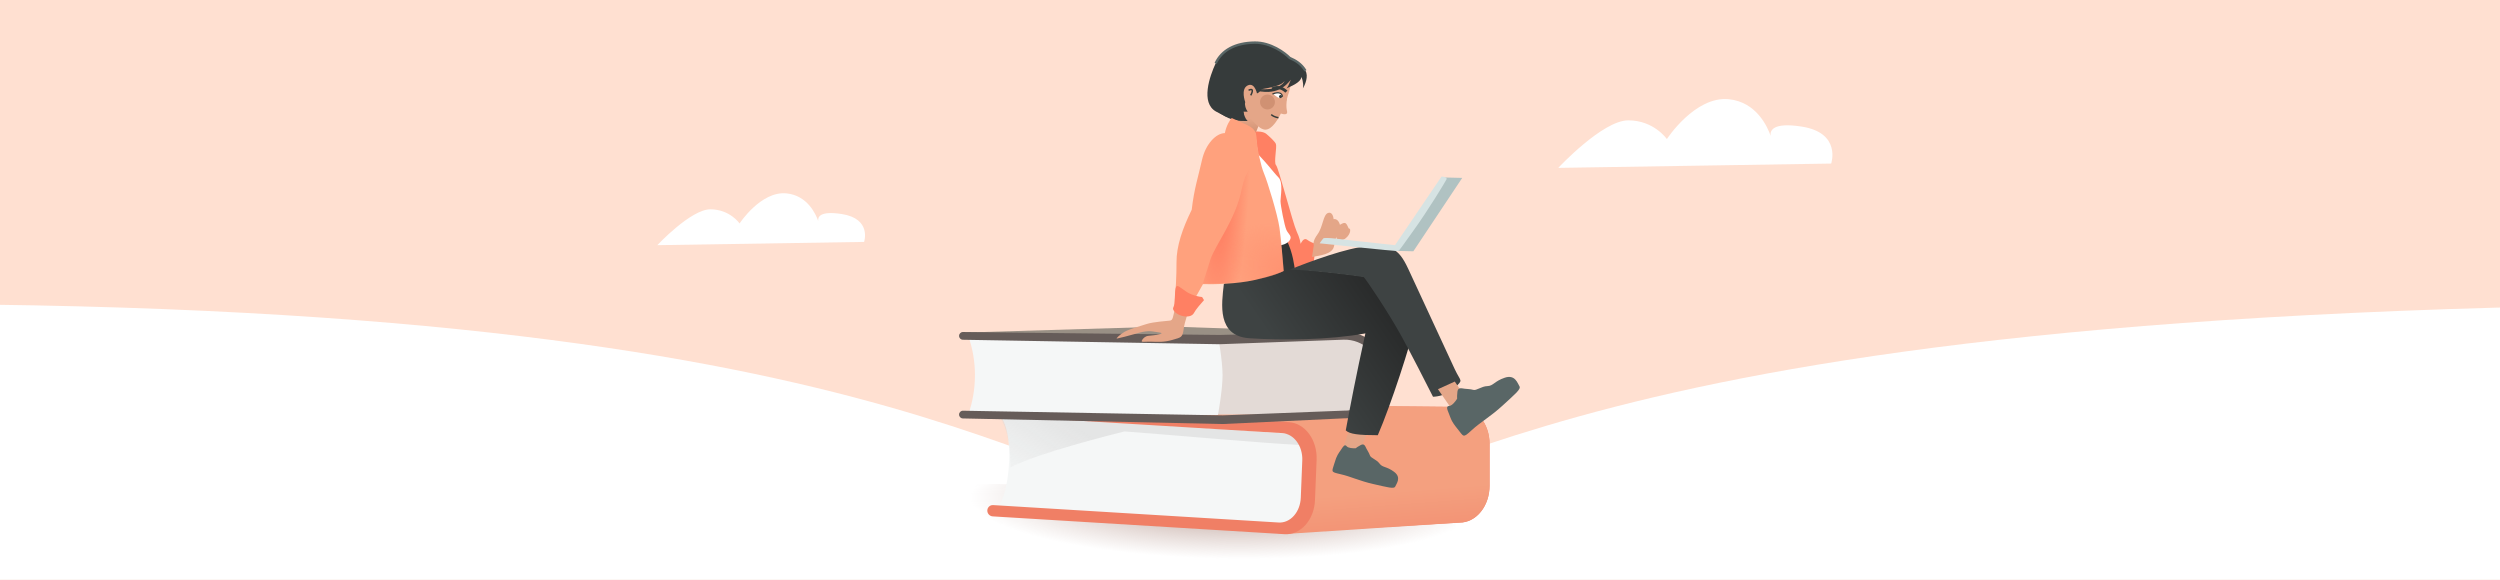
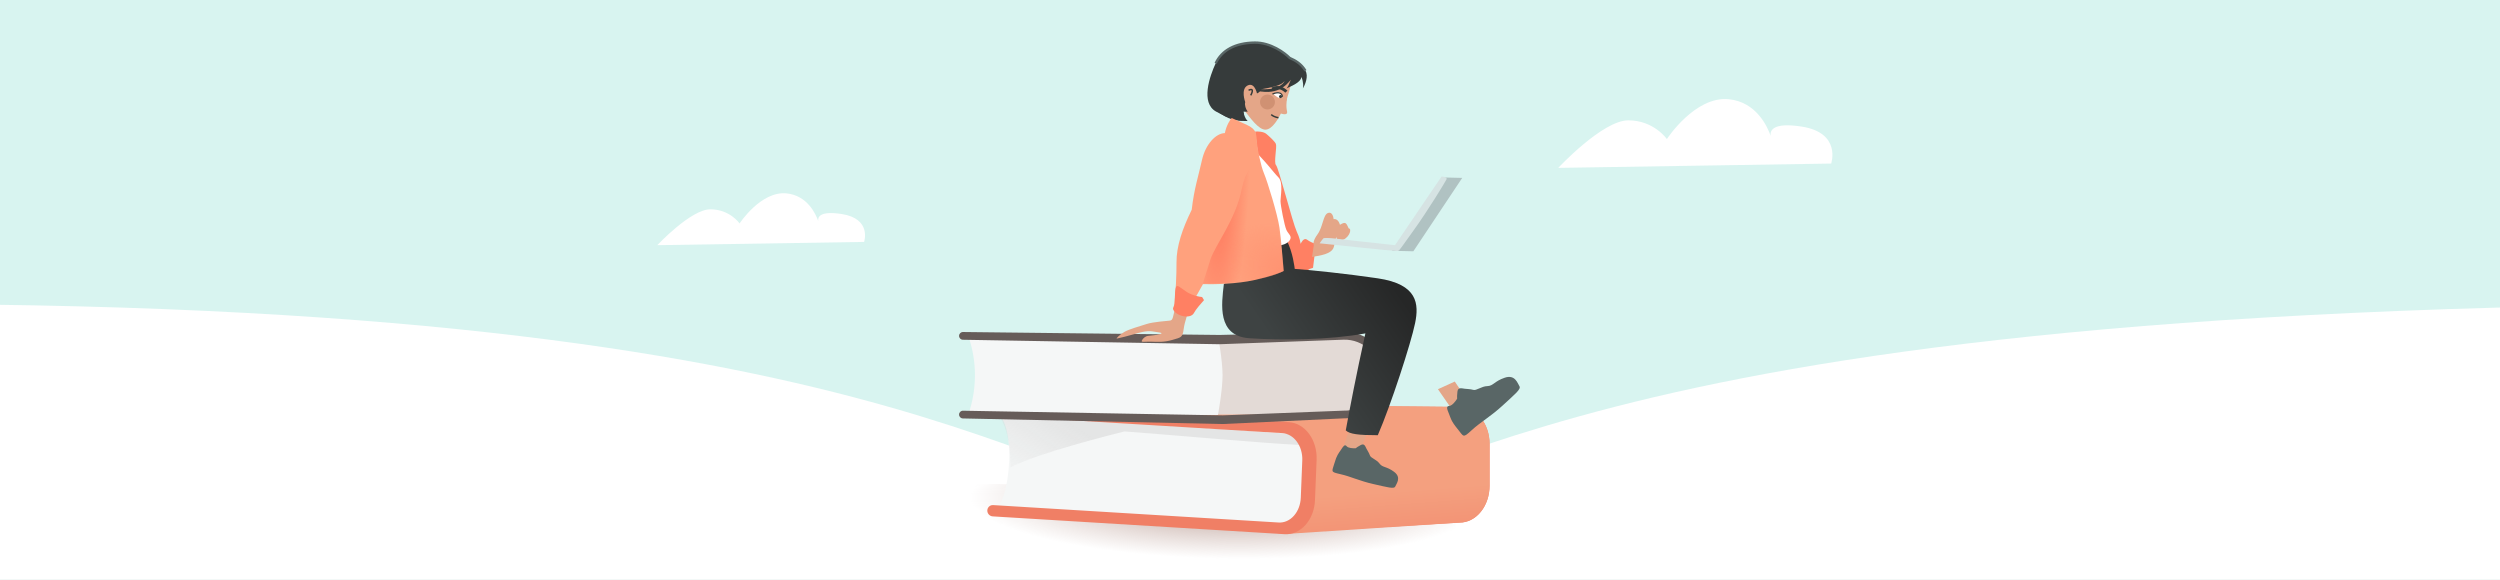
<svg xmlns="http://www.w3.org/2000/svg" width="2070" height="480" viewBox="0 0 2070 480" fill="none">
  <rect x="0" y="0" width="2070" height="480" fill="#808080" stroke="none" />
  <g clip-path="url(#clip0_8951_7077)">
    <rect width="2070" height="480" fill="white" />
    <rect width="2070" height="480" fill="#9EE3D9" fill-opacity="0.4" />
-     <rect width="2070" height="480" fill="#FFE0D1" />
    <path d="M1466.09 112.461C1463.49 104.999 1454.3 84.427 1431.43 82.154C1403.43 79.372 1380.17 115.148 1380.17 115.148C1380.17 115.148 1369.52 99.645 1348.22 99.645C1326.92 99.645 1290.25 139 1290.25 139L1516.22 135.422C1516.22 135.422 1524.9 109.981 1491.77 104.813C1467.61 101.043 1465.48 108.273 1466.09 112.461Z" fill="white" />
    <path d="M677.487 182.979C675.518 177.35 668.555 161.831 651.226 160.116C630.01 158.017 612.379 185.006 612.379 185.006C612.379 185.006 604.311 173.311 588.174 173.311C572.038 173.311 544.248 203 544.248 203L715.471 200.301C715.471 200.301 722.045 181.108 696.945 177.21C678.635 174.366 677.02 179.82 677.487 182.979Z" fill="white" />
    <path d="M2265.85 506.109C2265.85 506.109 3323.19 251.756 2292.06 251.756C1260.92 251.756 1197.65 421.854 1030.06 421.854C862.475 421.854 785.685 251.756 -89.48 251.756C-964.646 251.756 -212.125 544.595 -212.125 544.595L2265.85 506.109Z" fill="white" />
    <g clip-path="url(#clip1_8951_7077)">
      <g style="mix-blend-mode:multiply">
        <rect width="437.293" height="79.17" transform="matrix(-1 0 0 1 1205.29 400.83)" fill="url(#paint0_radial_8951_7077)" />
      </g>
      <path d="M1208.59 336.973L844.228 333.305L954.238 432.733L1059.08 441.413L1208.59 432.733C1211.84 432.733 1215.06 431.943 1218.07 430.407C1221.07 428.871 1223.81 426.619 1226.11 423.781C1228.41 420.943 1230.23 417.574 1231.48 413.866C1232.72 410.158 1233.36 406.184 1233.36 402.17V367.537C1233.36 359.431 1230.75 351.657 1226.11 345.925C1221.46 340.193 1215.16 336.973 1208.59 336.973Z" fill="url(#paint1_radial_8951_7077)" />
      <path d="M1208.59 336.972L844.23 333.305L954.24 432.683L1065.98 442.043L1208.59 432.683C1211.84 432.683 1215.06 431.893 1218.07 430.358C1221.07 428.823 1223.81 426.573 1226.11 423.736C1228.41 420.899 1230.23 417.532 1231.48 413.826C1232.72 410.119 1233.36 406.147 1233.36 402.135V367.519C1233.36 359.418 1230.75 351.648 1226.11 345.919C1221.46 340.19 1215.16 336.972 1208.59 336.972Z" fill="url(#paint2_linear_8951_7077)" />
      <path d="M930.854 350.154L943.862 340.985C904.465 338.692 825.672 336.585 825.672 339.153C825.672 341.721 828.15 344.042 829.017 344.195L930.854 350.154Z" fill="#572500" fill-opacity="0.3" />
      <path d="M823.305 421.244L1066.77 434.718C1068.85 434.845 1070.92 434.44 1072.88 433.528C1074.84 432.616 1076.64 431.214 1078.18 429.403C1079.72 427.592 1080.98 425.406 1081.87 422.972C1082.76 420.537 1083.27 417.901 1083.37 415.215L1084.85 378.456C1084.96 375.772 1084.66 373.088 1083.97 370.559C1083.27 368.03 1082.2 365.705 1080.81 363.717C1079.42 361.73 1077.74 360.119 1075.87 358.977C1073.99 357.835 1071.96 357.184 1069.88 357.063L825.747 343.436C831.393 343.781 836.466 360.227 835.606 381.691C834.745 403.155 828.951 421.589 823.305 421.244Z" fill="#F5F7F7" />
      <path d="M826.47 342.104C836.239 359 836.561 374.117 836.561 387.011C852.778 378.563 887.374 368.337 930.943 357.221C967.856 359.9 1045.9 367.003 1074.74 368.337C1088.84 368.43 1074.41 358.555 1070.45 359.445L826.47 342.104Z" fill="url(#paint3_linear_8951_7077)" />
      <path d="M1078.29 381.202L1077.05 412.161C1076.82 417.875 1074.76 423.243 1071.32 427.083C1067.89 430.924 1063.35 432.923 1058.72 432.64L822.349 418.219C819.771 418.061 817.598 420.026 817.494 422.607V422.607C817.391 425.187 819.397 427.407 821.975 427.564L1063.63 442.308C1070 442.696 1076.22 439.95 1080.95 434.674C1085.67 429.398 1088.5 422.023 1088.81 414.173L1090.16 380.666C1090.47 372.813 1088.25 365.126 1083.97 359.296C1079.69 353.465 1073.72 349.966 1067.35 349.569L825.709 334.826C823.122 334.668 820.94 336.64 820.836 339.23V339.23C820.732 341.82 822.746 344.047 825.333 344.205L1061.69 358.626C1063.98 358.761 1066.23 359.453 1068.3 360.661C1070.38 361.869 1072.24 363.571 1073.78 365.667C1075.32 367.764 1076.52 370.216 1077.29 372.881C1078.06 375.547 1078.4 378.375 1078.29 381.202Z" fill="#F07F65" />
      <path d="M1112.64 278.063H922.998V343.267H1112.64C1116.92 343.262 1121.16 342.413 1125.11 340.771C1129.06 339.128 1132.65 336.724 1135.67 333.694C1138.69 330.665 1141.09 327.07 1142.72 323.115C1144.35 319.16 1145.19 314.922 1145.18 310.644V310.644C1145.18 302.003 1141.75 293.716 1135.64 287.606C1129.53 281.496 1121.24 278.063 1112.6 278.063H1112.64Z" fill="#E3DAD6" />
-       <path d="M967.133 270.318L795.27 275.466L1004.75 281.01L1116.88 275.466L967.133 270.318Z" fill="#999085" />
      <path d="M801.611 343.575H1008.46C1008.46 343.575 1012.28 323.15 1012.28 310.708C1012.28 298.265 1008.46 277.84 1008.46 277.84H801.611C809.144 299.042 809.144 322.373 801.611 343.575Z" fill="#F5F7F7" />
      <path d="M794.103 343.265C794.103 345.006 795.495 346.428 797.236 346.466L1012.28 351.1L1112.64 346.398C1117.41 346.515 1122.16 345.676 1126.6 343.931C1131.04 342.186 1135.09 339.57 1138.5 336.237C1141.92 332.904 1144.63 328.922 1146.49 324.525C1148.34 320.127 1149.29 315.404 1149.29 310.632C1149.29 305.86 1148.34 301.137 1146.49 296.74C1144.63 292.342 1141.92 288.36 1138.5 285.027C1135.09 281.695 1131.04 279.079 1126.6 277.334C1122.16 275.588 1117.41 274.749 1112.64 274.866L1009.9 277.334L797.345 274.903C795.561 274.883 794.103 276.324 794.103 278.108V278.108C794.103 279.857 795.505 281.283 797.253 281.313L1009.9 285.027L1112.64 281.258C1116.57 281.153 1120.47 281.834 1124.13 283.263C1127.79 284.692 1131.12 286.838 1133.93 289.576C1136.74 292.314 1138.98 295.588 1140.51 299.205C1142.03 302.821 1142.82 306.707 1142.82 310.632C1142.82 314.558 1142.03 318.443 1140.51 322.06C1138.98 325.676 1136.74 328.95 1133.93 331.688C1131.12 334.426 1127.79 336.573 1124.13 338.001C1120.47 339.43 1116.57 340.112 1112.64 340.006L1012.28 343.931L797.362 340.064C795.572 340.032 794.103 341.475 794.103 343.265V343.265Z" fill="#665C59" />
      <path d="M1124.36 378.53L1133.13 355.229L1119.34 349.047L1111.07 374.149L1124.36 378.53Z" fill="#E4A688" />
      <path d="M1126.8 368.441C1129.59 367.011 1130.33 369.233 1131.45 371.543C1132.12 372.927 1133.58 374.901 1134.31 377.123C1135.05 379.345 1139.75 380.401 1142.26 383.847C1144.78 387.292 1147.96 385.95 1154.3 390.668C1160.65 395.385 1156.19 400.554 1155.27 402.816C1154.35 405.077 1148.96 403.453 1137.21 400.811C1125.47 398.17 1118.47 394.539 1109.85 392.602C1101.24 390.665 1102.89 390.626 1104.87 383.666C1106.85 376.705 1108.37 375.403 1110.25 372.535C1112.13 369.666 1113.44 367.493 1115.05 369.5C1116.33 371.105 1120.54 371.284 1122.49 371.173C1123 370.739 1124.57 369.585 1126.8 368.441Z" fill="#596666" />
      <path d="M1210.72 147.302L1194.58 146.907L1152.59 207.642L1170.25 208.075L1210.72 147.302Z" fill="#B0C2C2" />
-       <path d="M1039.59 110.514C1040.77 107.394 1043.65 100.115 1045.68 95.951C1040.6 87.011 1029.93 70.792 1027.91 77.442C1025.89 84.093 1024.11 98.55 1023.47 104.948L1039.59 110.514Z" fill="url(#paint4_linear_8951_7077)" />
      <path d="M1065.45 93.957C1066.64 92.167 1063.99 91.413 1065.81 80.512C1064.01 83.197 1058.68 93.284 1058.68 93.284C1058.68 93.284 1064.25 95.747 1065.45 93.957Z" fill="#E4A688" />
      <path d="M1069.71 63.979C1070.58 51.963 1029.59 44.709 1029.59 44.709L1021.65 72.601C1021.65 72.601 1026.89 72.978 1023.52 79.941C1028.37 87.07 1030.88 92.124 1030.88 92.124C1034.87 97.073 1042.14 107.768 1048.09 107.348C1058.5 106.613 1068.85 75.995 1069.71 63.979Z" fill="#E4A688" />
      <path d="M1061.84 79.934C1061.84 79.934 1060.86 73.63 1054.2 77.736C1054.2 77.736 1057.37 80.711 1059.12 81.099C1060.87 81.488 1061.84 79.934 1061.84 79.934Z" fill="white" />
      <path d="M1058.55 97.424C1058.55 97.424 1055.21 97.213 1052.57 94.877" stroke="#363C3A" stroke-width="1.23" />
      <path d="M1053.58 77.871C1059.51 75.272 1061.85 77.871 1061.85 80.129" stroke="#363C3A" stroke-width="1.052" />
      <circle cx="1060.28" cy="79.957" r="1.272" transform="rotate(46.275 1060.28 79.957)" fill="#363C3A" />
      <path d="M1065.11 75.92C1065.11 75.92 1059.7 69.966 1053.35 73.703" stroke="#363C3A" stroke-width="2.461" />
      <circle cx="1049.47" cy="84.461" r="6.168" transform="rotate(35.169 1049.47 84.461)" fill="#D09173" />
      <path d="M1039.07 35.281C1052.12 35.171 1063.71 43.703 1067.87 47.983C1072.96 50.191 1077.48 52.967 1080.9 58.566C1083.64 63.045 1080.63 70.198 1078.78 73.215C1079.14 71.899 1079.41 68.145 1077.57 63.659C1077.16 68.614 1068.02 71.691 1065.22 73.215C1066.33 71.893 1066.77 71.201 1068.85 66.018C1064.7 70.839 1057.44 80.011 1037.23 74.31C1055.37 76.383 1062.94 69.687 1063.66 67.055C1062.37 68.754 1060.33 70.351 1054.85 71.719C1048.63 73.274 1041.65 74.651 1037.14 74.126C1036 71.885 1032.01 66.29 1026.42 70.839C1020.83 75.388 1026.53 84.344 1027.68 86.585C1030.01 91.148 1032.57 90.376 1029.41 92.198C1029.89 93.01 1032.1 101.204 1026.1 99.542C1024.04 99.559 1017.31 98.152 1006.91 92.387C993.902 85.18 1001.6 63.168 1006.57 52.435C1011.55 41.701 1022.75 35.417 1039.07 35.281Z" fill="#363B3B" />
      <path d="M1039.83 72.756C1043.46 74.311 1050.72 74.311 1056.42 72.756L1050.72 75.348C1048.47 75.002 1043.77 74.622 1042.94 75.866C1042.11 77.11 1039.83 77.766 1038.8 77.939C1038.62 77.248 1038.07 75.555 1037.24 74.311C1036.21 72.756 1036.21 71.202 1039.83 72.756Z" fill="#363B3B" />
      <path d="M1033.08 92.446C1031.53 90.373 1030.38 86.925 1031.01 84.672C1031.36 83.409 1035.62 79.154 1038.26 76.38C1038.95 75.344 1040.34 72.234 1040.34 68.088C1040.34 62.906 1029.45 64.979 1020.12 66.016C1010.8 67.052 1003.02 88.818 1011.31 94.519C1019.61 100.22 1026.86 100.22 1033.08 100.22C1030.59 97.732 1029.63 94.001 1029.45 92.446H1033.08Z" fill="#363B3B" />
      <path d="M1006.57 52.435C1011.55 41.701 1022.75 35.417 1039.07 35.281C1052.12 35.171 1063.71 43.703 1067.87 47.983C1072.96 50.191 1077.48 52.967 1080.91 58.566" stroke="#596666" stroke-width="2" />
      <path d="M1033.18 70.696C1039.41 67.798 1041.52 79.196 1040.96 79.829C1040.4 80.461 1031.07 84.609 1031.07 84.609C1031.07 84.609 1026.96 73.594 1033.18 70.696Z" fill="#E4A688" />
      <path d="M1033.82 74.757C1039.53 72.025 1035.61 78.938 1035.61 78.938" stroke="#363C3A" stroke-width="1.23" />
      <path d="M1082.32 198.509C1080.23 196.868 1078.35 199.233 1077.67 200.621C1075.96 202.362 1072.44 206.78 1072.05 210.515C1071.67 214.249 1074.05 222.073 1075.29 225.517L1087.18 221.79L1089.61 202.076C1088.05 201.57 1084.41 200.15 1082.32 198.509Z" fill="#FF8063" />
      <path d="M1056.43 119.153C1055.58 117.087 1050.85 112.808 1048.59 110.926C1046.26 108.873 1041.39 108.741 1039.24 108.931L1054.23 227.489C1059.08 229.003 1071.88 231.073 1084.28 227.238C1084.61 216.87 1075.33 226.016 1075.99 221.864L1076.82 201.905C1076.81 200.696 1076.15 196.935 1073.62 191.567C1070.45 184.856 1058.67 138.829 1056.58 136.773C1054.49 134.717 1057.49 121.736 1056.43 119.153Z" fill="#FF8063" />
      <path d="M1104.45 204.292C1102.95 210.524 1092.59 211.647 1086.38 212.735L1087.85 202.876C1087.33 202.016 1087.2 199.046 1090.89 194.04C1095.5 187.782 1095.42 177.936 1099.55 176.347C1102.86 175.075 1104.07 179.246 1104.26 181.49C1105.47 181.134 1108.2 181.561 1109.48 186.111C1114.64 182.958 1114.66 185.031 1116.76 189.159C1119.35 189.138 1117.86 195.888 1112.18 198.526C1107.63 200.638 1106.47 197.71 1106.45 195.983L1104.45 204.292Z" fill="#E4A688" />
      <path d="M1034.47 280.069C1007.51 278.221 1011.43 251.757 1013.36 235.156C1013.36 235.156 1059.7 188.959 1065.13 198.653C1070.56 208.348 1072.04 222.635 1072.04 222.635C1085 223.563 1114.25 226.539 1140.82 230.463C1174.03 235.368 1174.92 251.778 1171.71 267.52C1168.33 284.045 1151.72 335.283 1140.82 360.356C1124.83 360.356 1117.43 359.443 1114.29 356.359C1117.92 336.737 1122.59 312.144 1130.54 276.052C1100.75 281.522 1061.44 281.916 1034.47 280.069Z" fill="url(#paint5_linear_8951_7077)" />
      <path d="M1058.53 146.844C1054.35 142.732 1048.05 133.456 1034.99 121.127L1059 203.331C1061.07 203.141 1065.73 202.031 1067.77 199.111C1070.33 195.462 1066.69 193.938 1065.11 190.323C1063.52 186.708 1060.28 170.151 1060.25 166.523C1060.22 162.896 1062.71 150.955 1058.53 146.844Z" fill="white" />
-       <path d="M1132.1 204.063C1116.77 204.606 1082.98 217.085 1068 223.257C1080.44 223.153 1121.42 227.993 1129.21 229.482C1131.3 231.538 1149.66 258.853 1160.19 277.94C1168.61 293.211 1181.25 318.016 1186.53 328.51C1190.15 328.48 1198.85 326.956 1204.6 321.104C1211.8 313.788 1209.75 316.914 1204.47 305.557C1199.2 294.199 1174.39 240.507 1165.94 222.438C1157.5 204.369 1151.27 203.385 1132.1 204.063Z" fill="#3E4343" />
      <path d="M1154.95 207.7C1151.65 207.619 1112.03 203.507 1092.64 201.461C1093.45 200.302 1095.2 197.87 1095.68 197.41C1096.29 196.836 1101 196.951 1106.87 197.684C1111.57 198.271 1140.17 201.446 1155.07 202.989L1193.58 146.181C1195.35 146.224 1198.63 146.776 1197.65 148.638C1196.41 150.964 1182.89 173.616 1169.47 192.145C1156.06 210.674 1159.07 207.801 1154.95 207.7Z" fill="#D6E3E3" />
      <path d="M1059.42 188.608C1060.74 197.718 1062.24 216.225 1062.83 224.34C1061.11 225.391 1053.95 228.353 1039.05 231.794C1024.15 235.236 1004.19 235.541 996.064 235.263L985.851 253.488L972.848 247.896C973.319 242.191 974.237 228.086 974.147 217.307C974.035 203.833 979.096 189.279 986.739 173.667C988.669 156.549 992.21 146.154 995.207 132.654C998.203 119.154 1006.94 110.27 1014.19 110.21C1015.39 103.98 1018.42 99.291 1019.79 97.724C1021 98.233 1025.2 100.063 1032.28 103.321C1041.12 107.393 1040.12 111.548 1040.69 117.762C1041.26 123.976 1043.96 137.429 1046.61 143.626C1049.25 149.823 1057.77 177.22 1059.42 188.608Z" fill="#FFA17D" />
      <path d="M1002.14 215.141C1005.77 203.513 1023.58 181.346 1028.3 155.91C1042.83 94.861 1059.91 226.042 1039.93 230.766C1019.94 235.49 1000.08 234.763 995.958 234.763C996.806 232.098 999.228 224.443 1002.14 215.141Z" fill="url(#paint6_radial_8951_7077)" />
      <path opacity="0.4" d="M1002.14 215.14C1005.77 203.511 1023.58 181.345 1028.3 155.908C1042.83 94.86 1061.46 193.885 1062.92 224.41C1040.02 236.037 1000.08 234.762 995.959 234.762C996.807 232.097 999.229 224.442 1002.14 215.14Z" fill="url(#paint7_radial_8951_7077)" />
      <path d="M968.665 265.461C971.228 265.082 971 263.544 973.868 251.069L985.393 254.602C983.969 257.956 980.923 266.161 980.132 272.145C979.145 279.626 978.043 279.265 971.018 281.354C963.993 283.442 959.227 283.1 953.436 282.909C947.645 282.719 944.645 283.687 945.442 281.998C946.24 280.308 948.063 278.466 950.626 278.087C953.189 277.707 956.341 277.764 960.367 276.644C964.392 275.524 959.113 275.258 954.272 274.403C949.43 273.549 942.405 275.637 939.405 276.605C936.405 277.573 925.791 280.193 924.765 280.344C923.74 280.496 927.386 276.813 931.259 274.668C935.133 272.522 943.184 270.282 949.184 268.346C955.184 266.41 966.101 265.841 968.665 265.461Z" fill="#E4A688" />
      <path d="M995.344 245.925L996.92 248.503C994.695 250.94 989.938 256.439 988.715 258.937C987.186 262.059 983.045 262.612 978.89 261.61C974.736 260.608 970.041 257.02 971.574 254.416C973.107 251.811 972.507 241.969 973.513 238.333C974.519 234.697 977.141 238.303 982.871 241.883C987.456 244.747 993.097 245.771 995.344 245.925Z" fill="#FF8063" />
      <path d="M1218.2 336.538C1215.58 332.414 1209.17 322.517 1204.56 315.922L1190.62 322.258C1195.34 329.128 1205.2 343.385 1206.88 345.444C1208.55 347.503 1215.13 340.365 1218.2 336.538Z" fill="#E4A688" />
      <path d="M1206.75 324.247C1207.23 320.659 1209.82 321.421 1212.75 321.87C1214.51 322.147 1217.34 322.059 1219.93 322.822C1222.52 323.585 1226.61 319.818 1231.54 319.693C1236.46 319.568 1237.28 315.666 1245.93 312.742C1254.57 309.819 1256.56 317.444 1258.1 319.803C1259.64 322.163 1254.55 326.216 1244.33 335.634C1234.1 345.052 1226.05 349.311 1218.55 356.218C1211.05 363.124 1212.1 361.527 1206.79 355.077C1201.48 348.627 1201.25 346.322 1199.76 342.653C1198.27 338.984 1197.07 336.311 1200.03 336.105C1202.4 335.94 1205.34 332.06 1206.51 330.14C1206.43 329.372 1206.37 327.117 1206.75 324.247Z" fill="#596666" />
    </g>
  </g>
  <defs>
    <radialGradient id="paint0_radial_8951_7077" cx="0" cy="0" r="1" gradientUnits="userSpaceOnUse" gradientTransform="translate(192.15 14.678) rotate(88.879) scale(64.505 286.665)">
      <stop stop-color="#B19288" />
      <stop offset="0.731" stop-color="#C2A79F" stop-opacity="0" />
    </radialGradient>
    <radialGradient id="paint1_radial_8951_7077" cx="0" cy="0" r="1" gradientUnits="userSpaceOnUse" gradientTransform="translate(1087.87 294.433) rotate(72.628) scale(166.13 506.782)">
      <stop offset="0.101" stop-color="#F4A07F" />
      <stop offset="0.609" stop-color="#F1856A" />
    </radialGradient>
    <linearGradient id="paint2_linear_8951_7077" x1="1094.53" y1="411.171" x2="1099.71" y2="479.079" gradientUnits="userSpaceOnUse">
      <stop stop-color="#F4A07F" />
      <stop offset="1" stop-color="#F1856A" />
    </linearGradient>
    <linearGradient id="paint3_linear_8951_7077" x1="857.063" y1="331.878" x2="815.078" y2="397.537" gradientUnits="userSpaceOnUse">
      <stop stop-color="#D9D9D9" stop-opacity="0.62" />
      <stop offset="1" stop-color="#D9D9D9" stop-opacity="0" />
    </linearGradient>
    <linearGradient id="paint4_linear_8951_7077" x1="1034.56" y1="97.952" x2="1034.66" y2="110.555" gradientUnits="userSpaceOnUse">
      <stop stop-color="#E4A688" />
      <stop offset="1" stop-color="#D09173" />
    </linearGradient>
    <linearGradient id="paint5_linear_8951_7077" x1="1149.1" y1="229.357" x2="1059.68" y2="290.818" gradientUnits="userSpaceOnUse">
      <stop stop-color="#262727" />
      <stop offset="1" stop-color="#3E4343" />
    </linearGradient>
    <radialGradient id="paint6_radial_8951_7077" cx="0" cy="0" r="1" gradientUnits="userSpaceOnUse" gradientTransform="translate(1010.49 146.463) rotate(91.931) scale(139.802 24.273)">
      <stop offset="0.315" stop-color="#FF8063" />
      <stop offset="0.995" stop-color="#FF8063" stop-opacity="0" />
    </radialGradient>
    <radialGradient id="paint7_radial_8951_7077" cx="0" cy="0" r="1" gradientUnits="userSpaceOnUse" gradientTransform="translate(1077.45 234.947) rotate(-144.605) scale(67.756 39.974)">
      <stop offset="0.315" stop-color="#FF8063" />
      <stop offset="0.995" stop-color="#FF8063" stop-opacity="0" />
    </radialGradient>
    <clipPath id="clip0_8951_7077">
      <rect width="2070" height="480" fill="white" />
    </clipPath>
    <clipPath id="clip1_8951_7077">
      <rect width="484" height="484" rx="63" transform="matrix(-1 0 0 1 1277 -4)" fill="white" />
    </clipPath>
  </defs>
</svg>